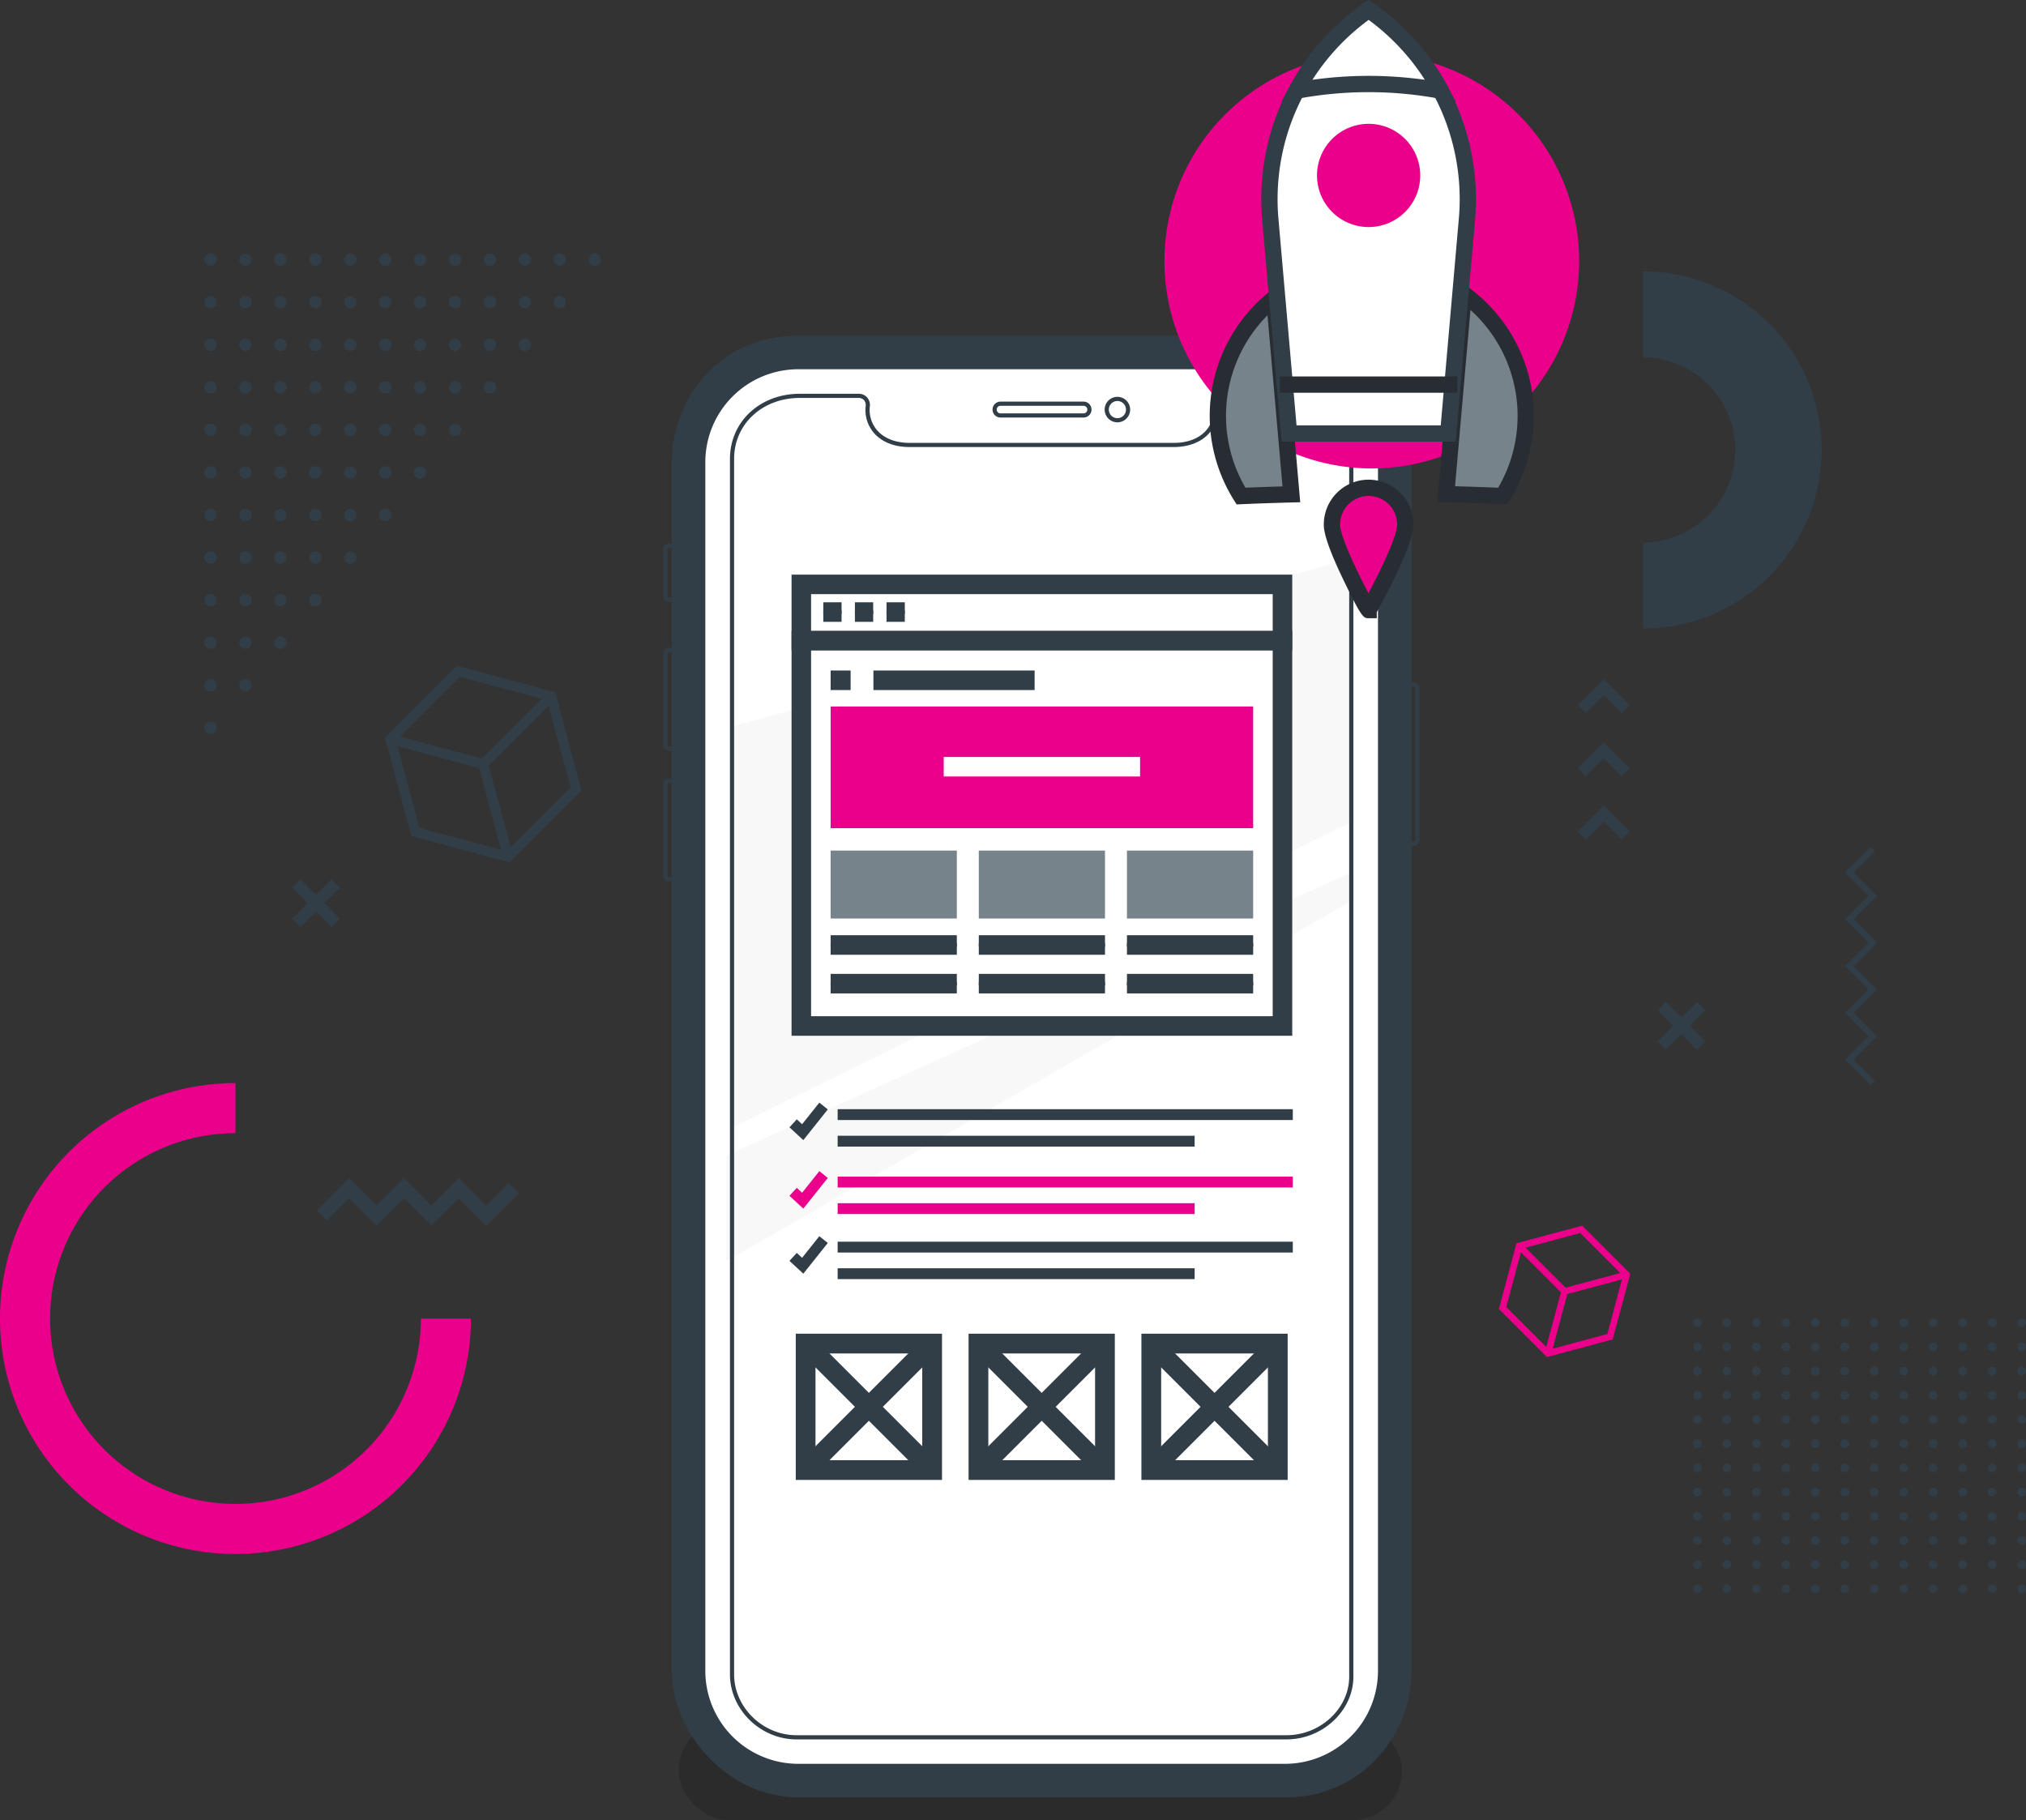
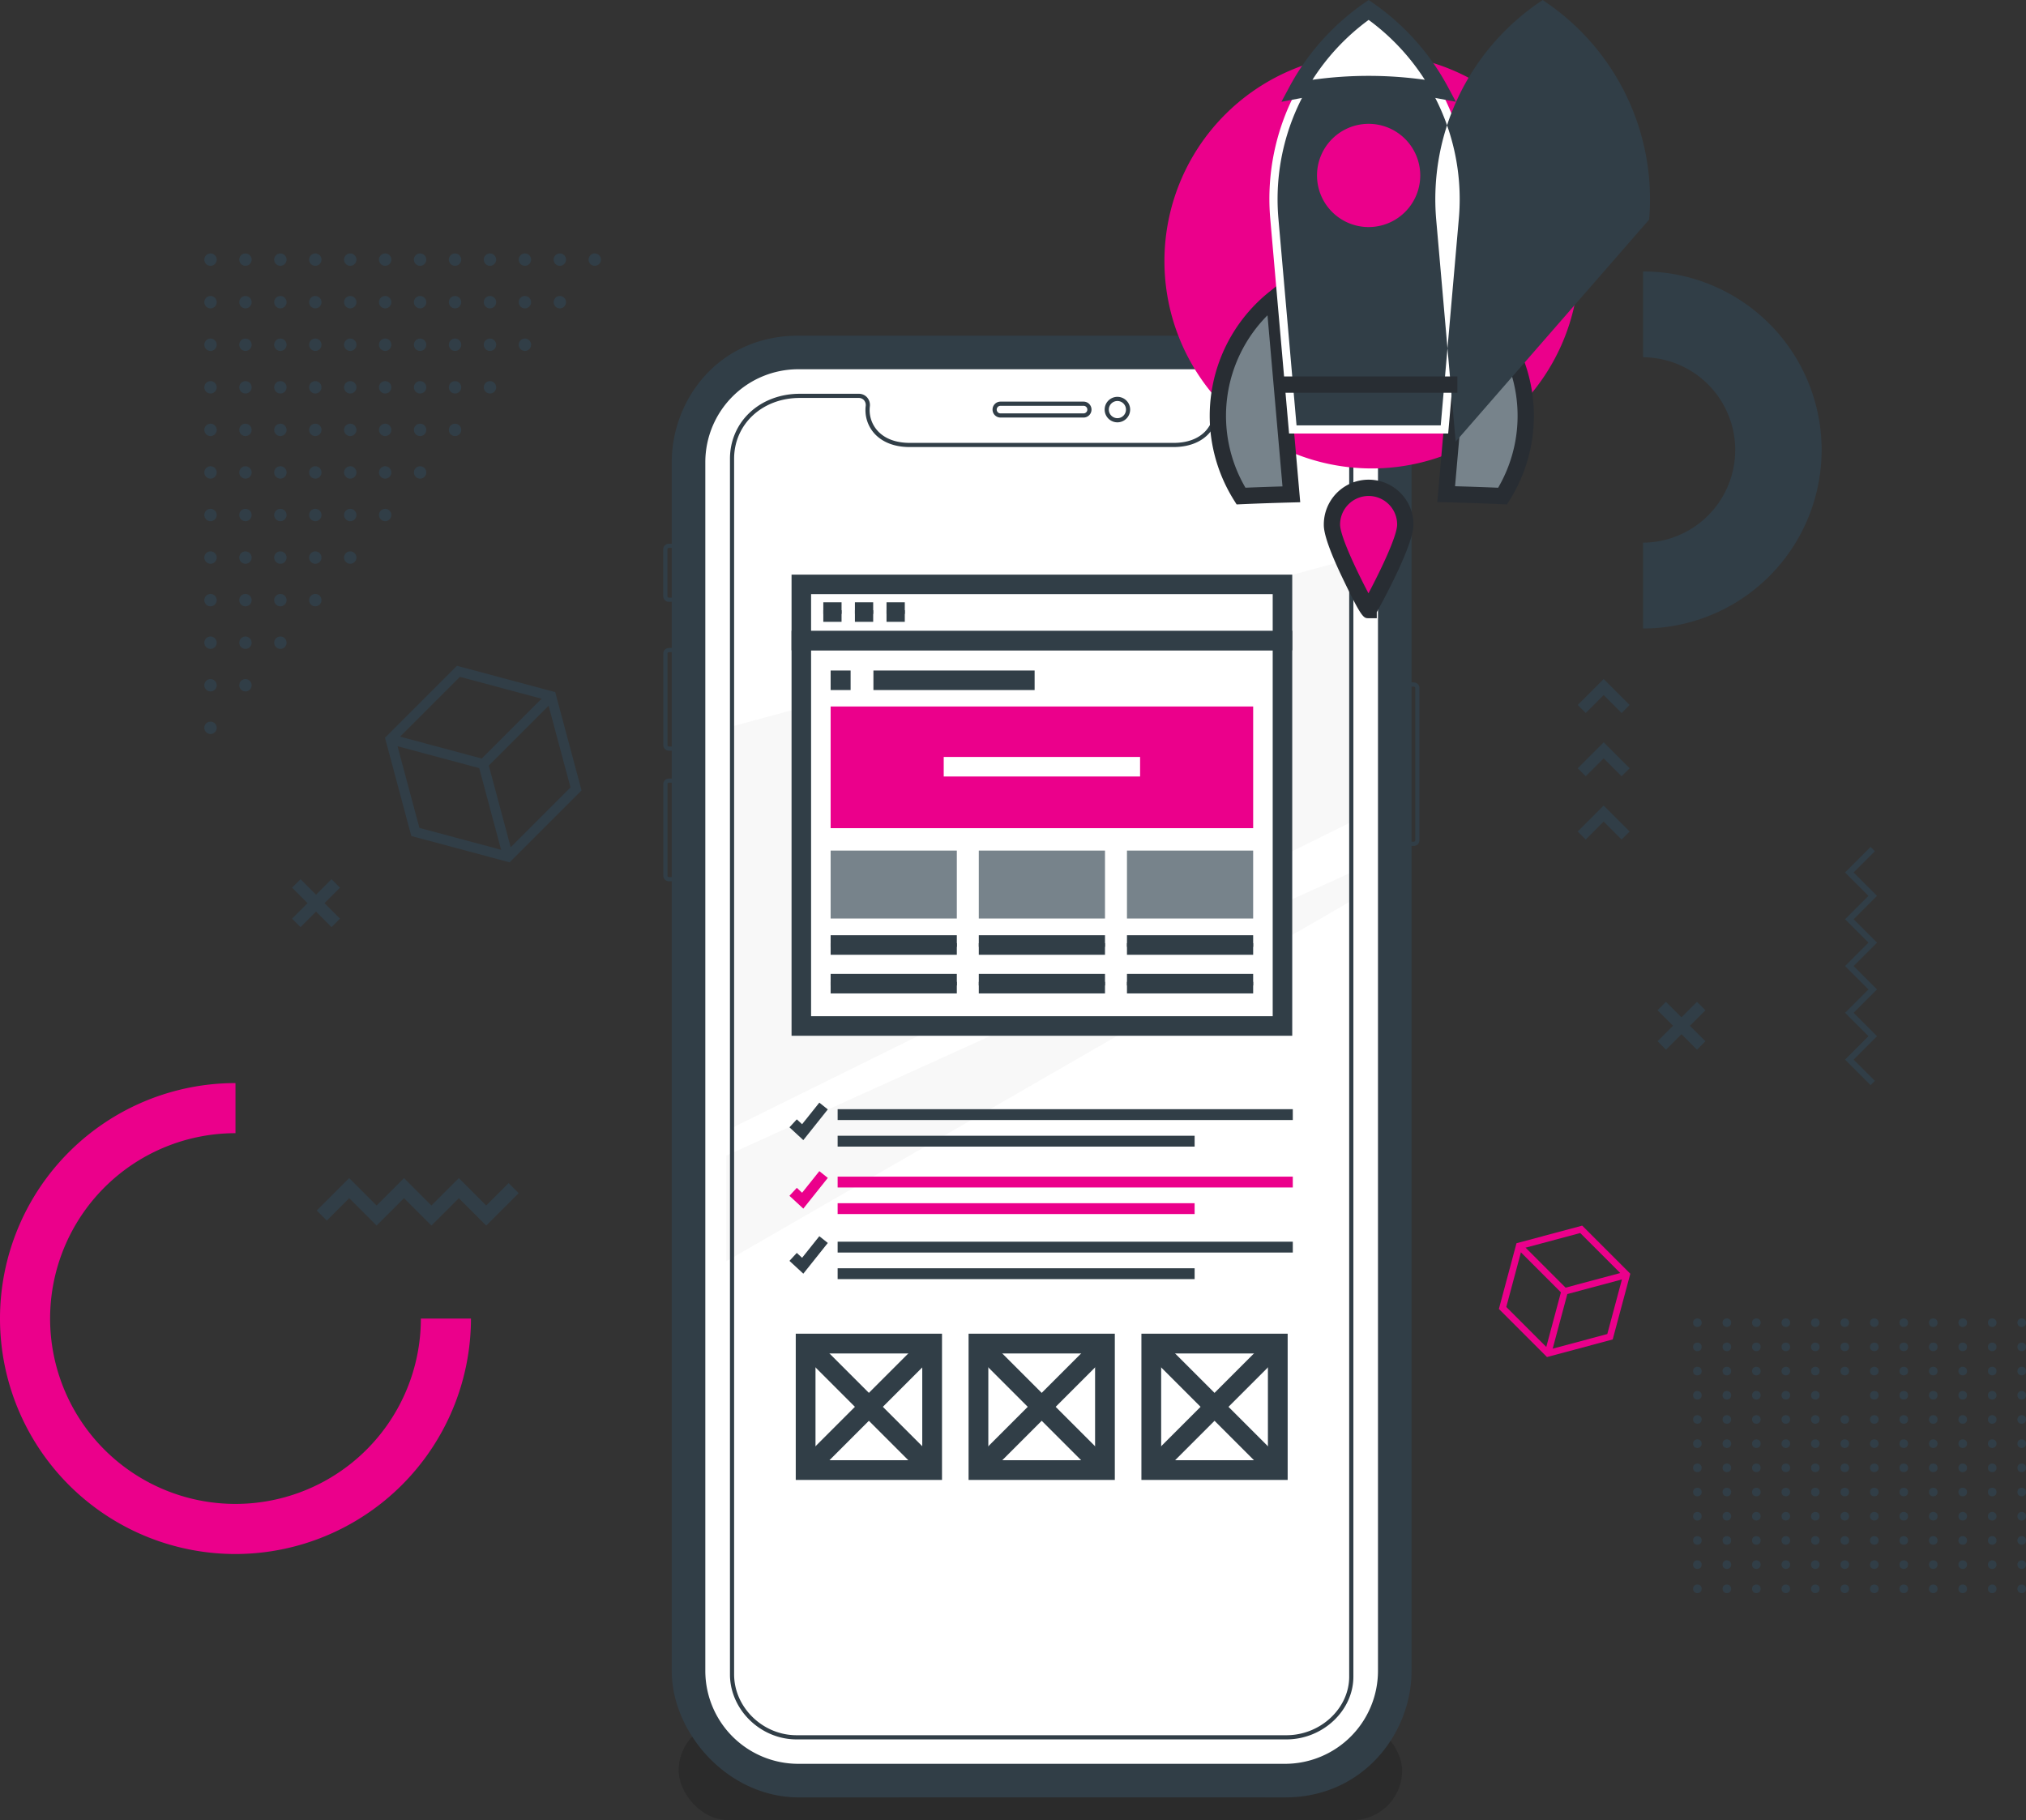
<svg xmlns="http://www.w3.org/2000/svg" width="551.651" height="495.633" viewBox="0 0 551.651 495.633">
  <rect x="0" y="0" width="551.651" height="495.633" fill="#333333" stroke="none" />
  <g id="Group_1764" data-name="Group 1764" transform="translate(-67.216 -115.367)">
    <rect id="Rectangle_1" data-name="Rectangle 1" width="197" height="27" rx="13.5" transform="translate(252 584)" fill="#1f1f1f" opacity="0.389" />
    <g id="Group_1" data-name="Group 1" transform="translate(247.814 208.771)">
      <g id="Group_1757" data-name="Group 1757">
        <g id="Group_78" data-name="Group 78" transform="translate(0 54.664)">
          <path id="Path_3254" data-name="Path 3254" d="M92.041,61.9H93.69v1.136H92.041a.384.384,0,0,0-.379.379V76.2a.383.383,0,0,0,.379.379H93.69v1.136H92.041A1.516,1.516,0,0,1,90.526,76.2V63.418A1.517,1.517,0,0,1,92.041,61.9Z" transform="translate(-90.526 -61.903)" fill="#313e47" />
        </g>
        <g id="Group_79" data-name="Group 79" transform="translate(0.014 83.039)">
          <path id="Path_3255" data-name="Path 3255" d="M92.051,80.637H93.7v1.136H92.051a.384.384,0,0,0-.379.379V107.1a.383.383,0,0,0,.379.379H93.7v1.136H92.051a1.515,1.515,0,0,1-1.515-1.515V82.152A1.516,1.516,0,0,1,92.051,80.637Z" transform="translate(-90.536 -80.637)" fill="#313e47" />
        </g>
        <path id="Path_4462" data-name="Path 4462" d="M251.469,409.232H121.7c-16.412,0-29.762-14.5-29.762-30.909V50.874c0-16.412,13.35-26.9,29.762-26.9H251.469c16.411,0,29.762,15.069,29.762,31.482,0,198.143.1,298.433.132,326.442C280.769,402.039,258.28,409.232,251.469,409.232Z" transform="translate(-83.625 -19.563)" fill="#fff" />
        <path id="Path_4463" data-name="Path 4463" d="M13435.631,366v7.681L13265,472.069V443.3Z" transform="translate(-13247.823 -222.036)" fill="#efefef" opacity="0.452" />
        <path id="Path_4464" data-name="Path 4464" d="M13267.355,250.806V360.169l169.281-83.6V205Z" transform="translate(-13248.829 -146.35)" fill="#efefef" opacity="0.452" />
        <path id="Path_3249" data-name="Path 3249" d="M251.386,401.365H118.007c-9.7,0-17.909-7.893-18.134-17.324h0V52.649c0-10.095,8.168-17.709,19-17.709h16.064a3,3,0,0,1,2.26.972,3.145,3.145,0,0,1,.762,2.467,8.412,8.412,0,0,0,2.1,6.631c2,2.193,5.065,3.338,8.972,3.3h71.43c3.877.05,6.979-1.107,8.976-3.3a8.41,8.41,0,0,0,2.1-6.623,3.145,3.145,0,0,1,.766-2.473,2.994,2.994,0,0,1,2.261-.974h16.786a18.291,18.291,0,0,1,18.269,18.271v331.08C269.612,393.545,261.267,401.365,251.386,401.365ZM101,383.642c0,8.991,7.787,16.586,17,16.586H251.386c9.263,0,17.091-7.3,17.091-15.941V53.211a17.155,17.155,0,0,0-17.133-17.135H234.558a1.881,1.881,0,0,0-1.419.6,2.029,2.029,0,0,0-.479,1.6,9.537,9.537,0,0,1-2.39,7.5c-1.549,1.7-4.568,3.711-9.821,3.67h-71.6c-5.194,0-8.1-1.99-9.634-3.671a9.539,9.539,0,0,1-2.387-7.512,2.026,2.026,0,0,0-.476-1.59,1.877,1.877,0,0,0-1.416-.6H118.869C108.685,36.076,101,43.2,101,52.649Zm-1.136,0h0Z" transform="translate(-81.71 -21.114)" fill="#313e47" />
        <path id="Path_3251" data-name="Path 3251" d="M251.377,415.5c-20.332-.007-132.57,0-132.57,0-18.193-.113-32.437-16.761-32.437-32.436V53.895c0-15.676,11.642-32.386,32.437-32.437h132.57c21.073-.188,32.436,16.761,32.436,32.437V383.064C283.813,398.738,271.709,415.506,251.377,415.5ZM118.807,26.6A27.324,27.324,0,0,0,91.514,53.895V383.064a27.324,27.324,0,0,0,27.293,27.292h132.57a27.324,27.324,0,0,0,27.292-27.292V53.895A27.323,27.323,0,0,0,251.377,26.6Z" transform="translate(-82.063 -21.456)" fill="#313e47" stroke="#313e47" stroke-width="4" />
        <path id="Path_3252" data-name="Path 3252" d="M171.853,40.688H149.245a2.169,2.169,0,1,1,0-4.338h22.608a2.169,2.169,0,1,1,0,4.338Zm-22.608-3.2a1.033,1.033,0,1,0,0,2.066h22.608a1.033,1.033,0,1,0,0-2.066Z" transform="translate(-57.418 -20.389)" fill="#313e47" />
        <path id="Path_3253" data-name="Path 3253" d="M170.7,42.433a3.471,3.471,0,1,1,3.471-3.471A3.475,3.475,0,0,1,170.7,42.433Zm0-5.807a2.336,2.336,0,1,0,2.336,2.336A2.338,2.338,0,0,0,170.7,36.626Z" transform="translate(-47.045 -20.831)" fill="#313e47" />
        <path id="Path_3256" data-name="Path 3256" d="M220.73,131.352h-1.649v-1.136h1.649a.384.384,0,0,0,.379-.379V88.351a.383.383,0,0,0-.379-.379h-1.649V86.836h1.649a1.516,1.516,0,0,1,1.515,1.515v41.486A1.517,1.517,0,0,1,220.73,131.352Z" transform="translate(-16.355 5.592)" fill="#313e47" />
        <g id="Group_81" data-name="Group 81" transform="translate(0.014 118.6)">
          <path id="Path_3257" data-name="Path 3257" d="M92.051,104.116H93.7v1.136H92.051a.383.383,0,0,0-.379.379v24.944a.383.383,0,0,0,.379.379H93.7v1.136H92.051a1.516,1.516,0,0,1-1.515-1.515V105.631A1.516,1.516,0,0,1,92.051,104.116Z" transform="translate(-90.536 -104.116)" fill="#313e47" />
        </g>
      </g>
      <g id="Group_1763" data-name="Group 1763" transform="translate(34.93 63.068)">
        <g id="Group_977" data-name="Group 977" transform="translate(0 15.296)">
          <rect id="Rectangle_676" data-name="Rectangle 676" width="131.01" height="104.957" transform="translate(2.66 2.66)" fill="#fff" />
          <path id="Path_4474" data-name="Path 4474" d="M498.694,343.666H362.364V233.389h136.33Zm-131.01-5.32h125.69V238.709H367.684Z" transform="translate(-362.364 -233.389)" fill="#313e47" />
        </g>
        <rect id="Rectangle_677" data-name="Rectangle 677" width="115.05" height="33.134" transform="translate(10.641 35.911)" fill="#eb008b" />
        <rect id="Rectangle_678" data-name="Rectangle 678" width="34.36" height="18.504" transform="translate(10.641 75.148)" fill="#77838b" />
        <g id="Group_978" data-name="Group 978" transform="translate(10.641 98.201)">
          <line id="Line_61" data-name="Line 61" x2="34.36" transform="translate(0 2.66)" fill="#fff" stroke="#313e47" stroke-width="1" />
          <rect id="Rectangle_679" data-name="Rectangle 679" width="34.36" height="5.32" fill="#313e47" />
        </g>
        <g id="Group_979" data-name="Group 979" transform="translate(10.641 108.725)">
          <line id="Line_62" data-name="Line 62" x1="34.36" transform="translate(0 2.66)" fill="#fff" stroke="#313e47" stroke-width="1" />
          <rect id="Rectangle_680" data-name="Rectangle 680" width="34.36" height="5.32" fill="#313e47" />
        </g>
        <g id="Group_980" data-name="Group 980" transform="translate(50.986 98.201)">
          <line id="Line_63" data-name="Line 63" x2="34.36" transform="translate(0 2.66)" fill="#fff" stroke="#313e47" stroke-width="1" />
          <rect id="Rectangle_681" data-name="Rectangle 681" width="34.36" height="5.32" fill="#313e47" />
        </g>
        <g id="Group_981" data-name="Group 981" transform="translate(41.433 49.654)">
          <rect id="Rectangle_682" data-name="Rectangle 682" width="53.466" height="5.32" fill="#fff" />
        </g>
        <g id="Group_982" data-name="Group 982" transform="translate(50.986 108.725)">
          <line id="Line_64" data-name="Line 64" x1="34.36" transform="translate(0 2.66)" fill="#fff" stroke="#313e47" stroke-width="1" />
          <rect id="Rectangle_683" data-name="Rectangle 683" width="34.36" height="5.32" fill="#313e47" />
        </g>
        <g id="Group_983" data-name="Group 983" transform="translate(91.33 98.201)">
          <line id="Line_65" data-name="Line 65" x2="34.36" transform="translate(0 2.66)" fill="#fff" stroke="#313e47" stroke-width="1" />
          <rect id="Rectangle_684" data-name="Rectangle 684" width="34.36" height="5.32" fill="#313e47" />
        </g>
        <g id="Group_984" data-name="Group 984" transform="translate(91.33 108.725)">
          <line id="Line_66" data-name="Line 66" x1="34.36" transform="translate(0 2.66)" fill="#fff" stroke="#313e47" stroke-width="1" />
          <rect id="Rectangle_685" data-name="Rectangle 685" width="34.36" height="5.32" fill="#313e47" />
        </g>
        <rect id="Rectangle_686" data-name="Rectangle 686" width="34.361" height="18.504" transform="translate(50.985 75.148)" fill="#77838b" />
        <rect id="Rectangle_687" data-name="Rectangle 687" width="34.36" height="18.504" transform="translate(91.33 75.148)" fill="#77838b" />
        <g id="Group_985" data-name="Group 985" transform="translate(0 0)">
          <rect id="Rectangle_688" data-name="Rectangle 688" width="131.01" height="15.296" transform="translate(2.66 2.66)" fill="#fff" />
          <path id="Path_4475" data-name="Path 4475" d="M498.694,242.5H362.364V221.889h136.33Zm-131.01-5.32h125.69v-9.975H367.684Z" transform="translate(-362.364 -221.889)" fill="#313e47" />
        </g>
        <g id="Group_986" data-name="Group 986" transform="translate(8.646 7.537)">
          <line id="Line_67" data-name="Line 67" x2="4.971" transform="translate(0 2.66)" fill="#fff" stroke="#313e47" stroke-width="1" />
          <rect id="Rectangle_689" data-name="Rectangle 689" width="4.971" height="5.32" fill="#313e47" />
        </g>
        <g id="Group_987" data-name="Group 987" transform="translate(17.253 7.537)">
          <line id="Line_68" data-name="Line 68" x2="4.974" transform="translate(0 2.66)" fill="#fff" stroke="#313e47" stroke-width="1" />
          <rect id="Rectangle_690" data-name="Rectangle 690" width="4.974" height="5.32" fill="#313e47" />
        </g>
        <g id="Group_988" data-name="Group 988" transform="translate(25.86 7.537)">
          <line id="Line_69" data-name="Line 69" x2="4.975" transform="translate(0 2.66)" fill="#fff" stroke="#313e47" stroke-width="1" />
          <rect id="Rectangle_691" data-name="Rectangle 691" width="4.975" height="5.32" fill="#313e47" />
        </g>
        <g id="Group_989" data-name="Group 989" transform="translate(22.292 26.114)">
          <rect id="Rectangle_692" data-name="Rectangle 692" width="43.892" height="5.32" fill="#313e47" />
        </g>
        <g id="Group_990" data-name="Group 990" transform="translate(10.641 26.114)">
          <rect id="Rectangle_693" data-name="Rectangle 693" width="5.44" height="5.32" fill="#313e47" />
        </g>
      </g>
      <g id="Group_1762" data-name="Group 1762" transform="translate(34.358 206.858)">
        <g id="Group_969" data-name="Group 969" transform="translate(13.121 20.146)">
          <rect id="Rectangle_672" data-name="Rectangle 672" width="123.932" height="2.954" fill="#eb008b" />
        </g>
        <g id="Group_970" data-name="Group 970" transform="translate(13.121 27.382)">
          <rect id="Rectangle_673" data-name="Rectangle 673" width="97.201" height="2.954" fill="#eb008b" />
        </g>
        <g id="Group_972" data-name="Group 972" transform="translate(0 18.65)">
          <path id="Path_4472" data-name="Path 4472" d="M561.848,283.892l-3.775-3.49,2.005-2.169,1.442,1.334,4.691-5.881,2.309,1.842Z" transform="translate(-558.073 -273.686)" fill="#eb008b" />
        </g>
        <g id="Group_1025" data-name="Group 1025" transform="translate(0.001 0)">
          <g id="Group_967" data-name="Group 967" transform="translate(13.121 1.779)">
            <rect id="Rectangle_670" data-name="Rectangle 670" width="123.932" height="2.954" fill="#313e47" />
          </g>
          <g id="Group_968" data-name="Group 968" transform="translate(13.121 9.013)">
            <rect id="Rectangle_671" data-name="Rectangle 671" width="97.201" height="2.954" fill="#313e47" />
          </g>
          <g id="Group_971" data-name="Group 971">
            <path id="Path_4471" data-name="Path 4471" d="M561.848,258.633l-3.775-3.489,2-2.169,1.442,1.332,4.692-5.88,2.309,1.842Z" transform="translate(-558.073 -248.428)" fill="#313e47" />
          </g>
          <g id="Group_973" data-name="Group 973" transform="translate(13.121 37.863)">
            <rect id="Rectangle_674" data-name="Rectangle 674" width="123.932" height="2.954" fill="#313e47" />
          </g>
          <g id="Group_974" data-name="Group 974" transform="translate(13.121 45.099)">
            <rect id="Rectangle_675" data-name="Rectangle 675" width="97.201" height="2.954" fill="#313e47" />
          </g>
          <g id="Group_975" data-name="Group 975" transform="translate(0 36.367)">
            <path id="Path_4473" data-name="Path 4473" d="M561.848,307.886l-3.775-3.489,2-2.169,1.442,1.333,4.692-5.881,2.309,1.842Z" transform="translate(-558.073 -297.68)" fill="#313e47" />
          </g>
        </g>
      </g>
      <g id="Group_1758" data-name="Group 1758" transform="translate(36.074 269.779)">
        <g id="Group_1011" data-name="Group 1011">
          <g id="Group_1008" data-name="Group 1008">
            <path id="Path_4478" data-name="Path 4478" d="M191.892,420.328H152.07V380.507h39.822Zm-34.445-5.378h29.067V385.885H157.448Z" transform="translate(-152.07 -380.507)" fill="#313e47" />
          </g>
          <g id="Group_1009" data-name="Group 1009" transform="translate(0.788 0.787)">
            <rect id="Rectangle_707" data-name="Rectangle 707" width="48.711" height="5.377" transform="translate(0 34.444) rotate(-45)" fill="#313e47" />
          </g>
          <g id="Group_1010" data-name="Group 1010" transform="translate(0.788 0.788)">
            <rect id="Rectangle_708" data-name="Rectangle 708" width="5.377" height="48.711" transform="translate(0 3.802) rotate(-45.001)" fill="#313e47" />
          </g>
        </g>
        <g id="Group_1015" data-name="Group 1015" transform="translate(47.058)">
          <g id="Group_1012" data-name="Group 1012">
            <path id="Path_4479" data-name="Path 4479" d="M226.895,420.328H187.074V380.507h39.821Zm-34.443-5.378h29.066V385.885H192.452Z" transform="translate(-187.074 -380.507)" fill="#313e47" />
          </g>
          <g id="Group_1013" data-name="Group 1013" transform="translate(0.788 0.788)">
            <rect id="Rectangle_709" data-name="Rectangle 709" width="48.71" height="5.377" transform="translate(0 34.443) rotate(-45)" fill="#313e47" />
          </g>
          <g id="Group_1014" data-name="Group 1014" transform="translate(0.788 0.788)">
            <rect id="Rectangle_710" data-name="Rectangle 710" width="5.377" height="48.71" transform="translate(0 3.802) rotate(-45)" fill="#313e47" />
          </g>
        </g>
        <g id="Group_1019" data-name="Group 1019" transform="translate(94.118)">
          <g id="Group_1016" data-name="Group 1016">
            <path id="Path_4480" data-name="Path 4480" d="M261.9,420.328H222.078V380.507H261.9Zm-34.443-5.378h29.066V385.885H227.456Z" transform="translate(-222.078 -380.507)" fill="#313e47" />
          </g>
          <g id="Group_1017" data-name="Group 1017" transform="translate(0.788 0.787)">
            <rect id="Rectangle_711" data-name="Rectangle 711" width="48.71" height="5.377" transform="translate(0 34.444) rotate(-45.001)" fill="#313e47" />
          </g>
          <g id="Group_1018" data-name="Group 1018" transform="translate(0.788 0.788)">
            <rect id="Rectangle_712" data-name="Rectangle 712" width="5.377" height="48.71" transform="translate(0 3.802) rotate(-45)" fill="#313e47" />
          </g>
        </g>
      </g>
    </g>
    <g id="Group_2" data-name="Group 2" transform="translate(122.848 184.376)">
      <ellipse id="Ellipse_148" data-name="Ellipse 148" cx="1.689" cy="1.689" rx="1.689" ry="1.689" transform="translate(0 127.494)" fill="#313e47" />
      <ellipse id="Ellipse_149" data-name="Ellipse 149" cx="1.689" cy="1.689" rx="1.689" ry="1.689" transform="translate(0 115.904)" fill="#313e47" />
      <ellipse id="Ellipse_150" data-name="Ellipse 150" cx="1.689" cy="1.689" rx="1.689" ry="1.689" transform="translate(0 104.313)" fill="#313e47" />
      <ellipse id="Ellipse_151" data-name="Ellipse 151" cx="1.689" cy="1.689" rx="1.689" ry="1.689" transform="translate(0 92.723)" fill="#313e47" />
      <ellipse id="Ellipse_152" data-name="Ellipse 152" cx="1.689" cy="1.689" rx="1.689" ry="1.689" transform="translate(0 81.133)" fill="#313e47" />
      <ellipse id="Ellipse_153" data-name="Ellipse 153" cx="1.689" cy="1.689" rx="1.689" ry="1.689" transform="translate(0 69.542)" fill="#313e47" />
      <ellipse id="Ellipse_154" data-name="Ellipse 154" cx="1.689" cy="1.689" rx="1.689" ry="1.689" transform="translate(0 57.952)" fill="#313e47" />
      <ellipse id="Ellipse_155" data-name="Ellipse 155" cx="1.689" cy="1.689" rx="1.689" ry="1.689" transform="translate(0 46.361)" fill="#313e47" />
      <ellipse id="Ellipse_156" data-name="Ellipse 156" cx="1.689" cy="1.689" rx="1.689" ry="1.689" transform="translate(0 34.771)" fill="#313e47" />
      <ellipse id="Ellipse_157" data-name="Ellipse 157" cx="1.689" cy="1.689" rx="1.689" ry="1.689" transform="translate(0 23.181)" fill="#313e47" />
      <ellipse id="Ellipse_158" data-name="Ellipse 158" cx="1.689" cy="1.689" rx="1.689" ry="1.689" transform="translate(0 11.59)" fill="#313e47" />
      <ellipse id="Ellipse_159" data-name="Ellipse 159" cx="1.689" cy="1.689" rx="1.689" ry="1.689" transform="translate(0 0)" fill="#313e47" />
      <ellipse id="Ellipse_160" data-name="Ellipse 160" cx="1.689" cy="1.689" rx="1.689" ry="1.689" transform="translate(9.512 115.904)" fill="#313e47" />
      <ellipse id="Ellipse_161" data-name="Ellipse 161" cx="1.689" cy="1.689" rx="1.689" ry="1.689" transform="translate(9.512 104.313)" fill="#313e47" />
      <ellipse id="Ellipse_162" data-name="Ellipse 162" cx="1.689" cy="1.689" rx="1.689" ry="1.689" transform="translate(9.512 92.723)" fill="#313e47" />
      <ellipse id="Ellipse_163" data-name="Ellipse 163" cx="1.689" cy="1.689" rx="1.689" ry="1.689" transform="translate(9.512 81.133)" fill="#313e47" />
      <ellipse id="Ellipse_164" data-name="Ellipse 164" cx="1.689" cy="1.689" rx="1.689" ry="1.689" transform="translate(9.512 69.542)" fill="#313e47" />
      <ellipse id="Ellipse_165" data-name="Ellipse 165" cx="1.689" cy="1.689" rx="1.689" ry="1.689" transform="translate(9.512 57.952)" fill="#313e47" />
      <ellipse id="Ellipse_166" data-name="Ellipse 166" cx="1.689" cy="1.689" rx="1.689" ry="1.689" transform="translate(9.512 46.361)" fill="#313e47" />
      <ellipse id="Ellipse_167" data-name="Ellipse 167" cx="1.689" cy="1.689" rx="1.689" ry="1.689" transform="translate(9.512 34.771)" fill="#313e47" />
      <ellipse id="Ellipse_168" data-name="Ellipse 168" cx="1.689" cy="1.689" rx="1.689" ry="1.689" transform="translate(9.512 23.181)" fill="#313e47" />
      <ellipse id="Ellipse_169" data-name="Ellipse 169" cx="1.689" cy="1.689" rx="1.689" ry="1.689" transform="translate(9.512 11.59)" fill="#313e47" />
      <ellipse id="Ellipse_170" data-name="Ellipse 170" cx="1.689" cy="1.689" rx="1.689" ry="1.689" transform="translate(9.512 0)" fill="#313e47" />
      <ellipse id="Ellipse_171" data-name="Ellipse 171" cx="1.689" cy="1.689" rx="1.689" ry="1.689" transform="translate(19.022 104.313)" fill="#313e47" />
      <ellipse id="Ellipse_172" data-name="Ellipse 172" cx="1.689" cy="1.689" rx="1.689" ry="1.689" transform="translate(19.022 92.723)" fill="#313e47" />
      <ellipse id="Ellipse_173" data-name="Ellipse 173" cx="1.689" cy="1.689" rx="1.689" ry="1.689" transform="translate(19.022 81.133)" fill="#313e47" />
      <ellipse id="Ellipse_174" data-name="Ellipse 174" cx="1.689" cy="1.689" rx="1.689" ry="1.689" transform="translate(19.022 69.542)" fill="#313e47" />
      <ellipse id="Ellipse_175" data-name="Ellipse 175" cx="1.689" cy="1.689" rx="1.689" ry="1.689" transform="translate(19.022 57.952)" fill="#313e47" />
      <ellipse id="Ellipse_176" data-name="Ellipse 176" cx="1.689" cy="1.689" rx="1.689" ry="1.689" transform="translate(19.022 46.361)" fill="#313e47" />
      <ellipse id="Ellipse_177" data-name="Ellipse 177" cx="1.689" cy="1.689" rx="1.689" ry="1.689" transform="translate(19.022 34.771)" fill="#313e47" />
      <ellipse id="Ellipse_178" data-name="Ellipse 178" cx="1.689" cy="1.689" rx="1.689" ry="1.689" transform="translate(19.022 23.181)" fill="#313e47" />
      <ellipse id="Ellipse_179" data-name="Ellipse 179" cx="1.689" cy="1.689" rx="1.689" ry="1.689" transform="translate(19.022 11.59)" fill="#313e47" />
      <ellipse id="Ellipse_180" data-name="Ellipse 180" cx="1.689" cy="1.689" rx="1.689" ry="1.689" transform="translate(19.022 0)" fill="#313e47" />
      <ellipse id="Ellipse_181" data-name="Ellipse 181" cx="1.689" cy="1.689" rx="1.689" ry="1.689" transform="translate(28.534 92.723)" fill="#313e47" />
      <ellipse id="Ellipse_182" data-name="Ellipse 182" cx="1.689" cy="1.689" rx="1.689" ry="1.689" transform="translate(28.534 81.133)" fill="#313e47" />
      <ellipse id="Ellipse_183" data-name="Ellipse 183" cx="1.689" cy="1.689" rx="1.689" ry="1.689" transform="translate(28.534 69.542)" fill="#313e47" />
      <ellipse id="Ellipse_184" data-name="Ellipse 184" cx="1.689" cy="1.689" rx="1.689" ry="1.689" transform="translate(28.534 57.952)" fill="#313e47" />
      <ellipse id="Ellipse_185" data-name="Ellipse 185" cx="1.689" cy="1.689" rx="1.689" ry="1.689" transform="translate(28.534 46.361)" fill="#313e47" />
      <ellipse id="Ellipse_186" data-name="Ellipse 186" cx="1.689" cy="1.689" rx="1.689" ry="1.689" transform="translate(28.534 34.771)" fill="#313e47" />
      <ellipse id="Ellipse_187" data-name="Ellipse 187" cx="1.689" cy="1.689" rx="1.689" ry="1.689" transform="translate(28.534 23.181)" fill="#313e47" />
      <ellipse id="Ellipse_188" data-name="Ellipse 188" cx="1.689" cy="1.689" rx="1.689" ry="1.689" transform="translate(28.534 11.59)" fill="#313e47" />
      <ellipse id="Ellipse_189" data-name="Ellipse 189" cx="1.689" cy="1.689" rx="1.689" ry="1.689" transform="translate(28.534 0)" fill="#313e47" />
      <ellipse id="Ellipse_190" data-name="Ellipse 190" cx="1.689" cy="1.689" rx="1.689" ry="1.689" transform="translate(38.046 81.133)" fill="#313e47" />
      <ellipse id="Ellipse_191" data-name="Ellipse 191" cx="1.689" cy="1.689" rx="1.689" ry="1.689" transform="translate(38.046 69.542)" fill="#313e47" />
      <ellipse id="Ellipse_192" data-name="Ellipse 192" cx="1.689" cy="1.689" rx="1.689" ry="1.689" transform="translate(38.046 57.952)" fill="#313e47" />
      <ellipse id="Ellipse_193" data-name="Ellipse 193" cx="1.689" cy="1.689" rx="1.689" ry="1.689" transform="translate(38.046 46.361)" fill="#313e47" />
      <ellipse id="Ellipse_194" data-name="Ellipse 194" cx="1.689" cy="1.689" rx="1.689" ry="1.689" transform="translate(38.046 34.771)" fill="#313e47" />
      <ellipse id="Ellipse_195" data-name="Ellipse 195" cx="1.689" cy="1.689" rx="1.689" ry="1.689" transform="translate(38.046 23.181)" fill="#313e47" />
      <ellipse id="Ellipse_196" data-name="Ellipse 196" cx="1.689" cy="1.689" rx="1.689" ry="1.689" transform="translate(38.046 11.59)" fill="#313e47" />
      <ellipse id="Ellipse_197" data-name="Ellipse 197" cx="1.689" cy="1.689" rx="1.689" ry="1.689" transform="translate(38.046 0)" fill="#313e47" />
      <ellipse id="Ellipse_198" data-name="Ellipse 198" cx="1.689" cy="1.689" rx="1.689" ry="1.689" transform="translate(47.557 69.542)" fill="#313e47" />
      <ellipse id="Ellipse_199" data-name="Ellipse 199" cx="1.689" cy="1.689" rx="1.689" ry="1.689" transform="translate(47.557 57.952)" fill="#313e47" />
      <ellipse id="Ellipse_200" data-name="Ellipse 200" cx="1.689" cy="1.689" rx="1.689" ry="1.689" transform="translate(47.557 46.361)" fill="#313e47" />
      <ellipse id="Ellipse_201" data-name="Ellipse 201" cx="1.689" cy="1.689" rx="1.689" ry="1.689" transform="translate(47.557 34.771)" fill="#313e47" />
      <ellipse id="Ellipse_202" data-name="Ellipse 202" cx="1.689" cy="1.689" rx="1.689" ry="1.689" transform="translate(47.557 23.181)" fill="#313e47" />
      <ellipse id="Ellipse_203" data-name="Ellipse 203" cx="1.689" cy="1.689" rx="1.689" ry="1.689" transform="translate(47.557 11.59)" fill="#313e47" />
      <ellipse id="Ellipse_204" data-name="Ellipse 204" cx="1.689" cy="1.689" rx="1.689" ry="1.689" transform="translate(47.557 0)" fill="#313e47" />
      <ellipse id="Ellipse_205" data-name="Ellipse 205" cx="1.689" cy="1.689" rx="1.689" ry="1.689" transform="translate(57.068 57.952)" fill="#313e47" />
      <ellipse id="Ellipse_206" data-name="Ellipse 206" cx="1.689" cy="1.689" rx="1.689" ry="1.689" transform="translate(57.068 46.361)" fill="#313e47" />
      <ellipse id="Ellipse_207" data-name="Ellipse 207" cx="1.689" cy="1.689" rx="1.689" ry="1.689" transform="translate(57.068 34.771)" fill="#313e47" />
      <ellipse id="Ellipse_208" data-name="Ellipse 208" cx="1.689" cy="1.689" rx="1.689" ry="1.689" transform="translate(57.068 23.181)" fill="#313e47" />
      <ellipse id="Ellipse_209" data-name="Ellipse 209" cx="1.689" cy="1.689" rx="1.689" ry="1.689" transform="translate(57.068 11.59)" fill="#313e47" />
      <ellipse id="Ellipse_210" data-name="Ellipse 210" cx="1.689" cy="1.689" rx="1.689" ry="1.689" transform="translate(57.068 0)" fill="#313e47" />
      <ellipse id="Ellipse_211" data-name="Ellipse 211" cx="1.689" cy="1.689" rx="1.689" ry="1.689" transform="translate(66.58 46.361)" fill="#313e47" />
      <ellipse id="Ellipse_212" data-name="Ellipse 212" cx="1.689" cy="1.689" rx="1.689" ry="1.689" transform="translate(66.58 34.771)" fill="#313e47" />
      <ellipse id="Ellipse_213" data-name="Ellipse 213" cx="1.689" cy="1.689" rx="1.689" ry="1.689" transform="translate(66.58 23.181)" fill="#313e47" />
      <ellipse id="Ellipse_214" data-name="Ellipse 214" cx="1.689" cy="1.689" rx="1.689" ry="1.689" transform="translate(66.58 11.59)" fill="#313e47" />
      <ellipse id="Ellipse_215" data-name="Ellipse 215" cx="1.689" cy="1.689" rx="1.689" ry="1.689" transform="translate(66.58 0)" fill="#313e47" />
      <ellipse id="Ellipse_216" data-name="Ellipse 216" cx="1.689" cy="1.689" rx="1.689" ry="1.689" transform="translate(76.092 34.771)" fill="#313e47" />
      <ellipse id="Ellipse_217" data-name="Ellipse 217" cx="1.689" cy="1.689" rx="1.689" ry="1.689" transform="translate(76.092 23.181)" fill="#313e47" />
      <ellipse id="Ellipse_218" data-name="Ellipse 218" cx="1.689" cy="1.689" rx="1.689" ry="1.689" transform="translate(76.092 11.59)" fill="#313e47" />
      <ellipse id="Ellipse_219" data-name="Ellipse 219" cx="1.689" cy="1.689" rx="1.689" ry="1.689" transform="translate(76.092 0)" fill="#313e47" />
      <ellipse id="Ellipse_220" data-name="Ellipse 220" cx="1.689" cy="1.689" rx="1.689" ry="1.689" transform="translate(85.602 23.181)" fill="#313e47" />
      <ellipse id="Ellipse_221" data-name="Ellipse 221" cx="1.689" cy="1.689" rx="1.689" ry="1.689" transform="translate(85.602 11.59)" fill="#313e47" />
      <ellipse id="Ellipse_222" data-name="Ellipse 222" cx="1.689" cy="1.689" rx="1.689" ry="1.689" transform="translate(85.602 0)" fill="#313e47" />
      <ellipse id="Ellipse_223" data-name="Ellipse 223" cx="1.689" cy="1.689" rx="1.689" ry="1.689" transform="translate(95.114 11.59)" fill="#313e47" />
      <ellipse id="Ellipse_224" data-name="Ellipse 224" cx="1.689" cy="1.689" rx="1.689" ry="1.689" transform="translate(95.114 0)" fill="#313e47" />
      <ellipse id="Ellipse_225" data-name="Ellipse 225" cx="1.689" cy="1.689" rx="1.689" ry="1.689" transform="translate(104.626 0)" fill="#313e47" />
    </g>
    <g id="Group_3" data-name="Group 3" transform="translate(514.603 189.285)">
      <path id="Path_47" data-name="Path 47" d="M1034.4,206.748V183.38a25.243,25.243,0,0,0,0-50.485V109.527a48.61,48.61,0,0,1,0,97.221Z" transform="translate(-1034.396 -109.527)" fill="#313e47" />
    </g>
    <g id="Group_4" data-name="Group 4" transform="translate(172.04 296.667)">
      <path id="Path_41" data-name="Path 41" d="M531.555,621.685l-26.761-7.171-7.171-26.761,19.591-19.591,26.761,7.171,7.171,26.761ZM507,612.309l23.75,6.364,17.386-17.386-6.364-23.75-23.75-6.364L500.635,588.56Z" transform="translate(-497.623 -568.162)" fill="#313e47" />
      <path id="Path_42" data-name="Path 42" d="M532.974,671.051l-6.565-24.5-24.5-6.565.7-2.608,26.008,6.969,6.969,26.009Z" transform="translate(-500.749 -618.684)" fill="#313e47" />
      <rect id="Rectangle_10" data-name="Rectangle 10" width="26.146" height="2.7" transform="matrix(0.707, -0.707, 0.707, 0.707, 25.807, 25.807)" fill="#313e47" />
    </g>
    <g id="Group_5" data-name="Group 5" transform="translate(153.465 436.17)">
      <path id="Path_50" data-name="Path 50" d="M1030.676,740.28l-7.463-7.463-7.463,7.463-7.463-7.463-7.463,7.463-7.463-7.463-6.1,6.1-2.734-2.734,8.83-8.831,7.463,7.463,7.463-7.463,7.463,7.463,7.463-7.463,7.463,7.463,6.1-6.1,2.734,2.734Z" transform="translate(-984.529 -727.348)" fill="#313e47" />
    </g>
    <g id="Group_6" data-name="Group 6" transform="translate(146.744 354.784)">
      <rect id="Rectangle_7" data-name="Rectangle 7" width="15.189" height="3.255" transform="translate(0 10.741) rotate(-45)" fill="#313e47" />
      <rect id="Rectangle_8" data-name="Rectangle 8" width="3.255" height="15.189" transform="translate(0 2.302) rotate(-45)" fill="#313e47" />
    </g>
    <g id="Group_7" data-name="Group 7" transform="translate(67.216 410.3)">
      <path id="Path_46" data-name="Path 46" d="M358.083,1050.753a64.12,64.12,0,1,1,0-128.24v13.643a50.477,50.477,0,1,0,50.477,50.477H422.2A64.193,64.193,0,0,1,358.083,1050.753Z" transform="translate(-293.963 -922.513)" fill="#eb008b" />
    </g>
    <g id="Group_8" data-name="Group 8" transform="translate(496.802 300.272)">
      <path id="Path_31" data-name="Path 31" d="M1664.276,437.575,1659.4,432.7l-4.88,4.879-2.188-2.189,7.068-7.068,7.068,7.068Z" transform="translate(-1652.329 -411.093)" fill="#313e47" />
      <path id="Path_32" data-name="Path 32" d="M1664.276,548.881,1659.4,544l-4.88,4.879-2.188-2.188,7.068-7.068,7.068,7.068Z" transform="translate(-1652.329 -505.174)" fill="#313e47" />
      <path id="Path_33" data-name="Path 33" d="M1664.276,326.268l-4.879-4.879-4.88,4.879-2.188-2.189,7.068-7.068,7.068,7.068Z" transform="translate(-1652.329 -317.012)" fill="#313e47" />
    </g>
    <g id="Group_9" data-name="Group 9" transform="translate(475.344 449.12)">
      <path id="Path_38" data-name="Path 38" d="M2373.64,201.8l-13.1-13.1,4.794-17.893,17.892-4.794,13.1,13.1-4.794,17.893Zm-11.084-13.638,11.624,11.624,15.879-4.255,4.255-15.879-11.624-11.624-15.879,4.255Z" transform="translate(-2360.542 -166.016)" fill="#eb008b" />
      <path id="Path_39" data-name="Path 39" d="M2431.5,257.744l-1.744-.467,4.66-17.389,17.389-4.659.467,1.744-16.382,4.39Z" transform="translate(-2417.258 -222.732)" fill="#eb008b" />
      <rect id="Rectangle_9" data-name="Rectangle 9" width="1.805" height="17.481" transform="translate(4.893 6.17) rotate(-45)" fill="#eb008b" />
    </g>
    <g id="Group_10" data-name="Group 10" transform="translate(569.599 345.989)">
      <path id="Path_40" data-name="Path 40" d="M2072.54,199.494l-6.955-6.954,6.371-6.371-6.371-6.371,6.371-6.371-6.371-6.371,6.371-6.371-6.371-6.371,6.371-6.371-6.371-6.371,6.955-6.954,1.167,1.167-5.787,5.787,6.371,6.371-6.371,6.371,6.371,6.371-6.371,6.371,6.371,6.371-6.371,6.371,6.371,6.371-6.371,6.371,5.787,5.787Z" transform="translate(-2065.585 -134.618)" fill="#313e47" />
    </g>
    <g id="Group_11" data-name="Group 11" transform="translate(518.539 388.163)">
      <rect id="Rectangle_7-2" data-name="Rectangle 7" width="15.189" height="3.255" transform="translate(0 10.741) rotate(-45)" fill="#313e47" />
      <rect id="Rectangle_8-2" data-name="Rectangle 8" width="3.255" height="15.189" transform="translate(0 2.302) rotate(-45)" fill="#313e47" />
    </g>
    <g id="Group_12" data-name="Group 12" transform="translate(384.274 115.367)">
      <g id="Group_1036" data-name="Group 1036" transform="translate(0 0)">
        <path id="Path_4481" data-name="Path 4481" d="M873.621,200.83a56.463,56.463,0,1,1-79.852,0A56.462,56.462,0,0,1,873.621,200.83Z" transform="translate(-777.231 -169.655)" fill="#eb008b" />
        <g id="Group_1035" data-name="Group 1035" transform="translate(12.33)">
          <g id="Group_1030" data-name="Group 1030" transform="translate(0 75.949)">
            <g id="Group_1028" data-name="Group 1028" transform="translate(0 0.964)">
              <path id="Path_4482" data-name="Path 4482" d="M805.688,244.353a41.029,41.029,0,0,0-9.037,53.839c4.506-.2,9.089-.352,13.711-.475Z" transform="translate(-788.131 -240.02)" fill="#77838b" />
              <path id="Path_4483" data-name="Path 4483" d="M795.678,300.892l-.686-1.09a43.248,43.248,0,0,1,9.523-56.751l3.238-2.605,5.241,59.851-2.357.063c-5.074.135-9.546.291-13.671.474Zm8.405-51.5a38.813,38.813,0,0,0-6,46.95c3.122-.132,6.448-.248,10.081-.355Z" transform="translate(-788.349 -240.446)" fill="#282d33" />
            </g>
            <g id="Group_1029" data-name="Group 1029" transform="translate(61.971)">
              <path id="Path_4484" data-name="Path 4484" d="M851.177,243.28l-4.771,54.508c5.186.129,10.316.3,15.361.521a41.026,41.026,0,0,0-10.59-55.029Z" transform="translate(-843.991 -239.173)" fill="#77838b" />
              <path id="Path_4485" data-name="Path 4485" d="M863.193,300.987l-1.288-.058c-4.8-.213-9.815-.383-15.318-.52l-2.36-.059,5.319-60.773,3.175,2.315a43.246,43.246,0,0,1,11.159,58Zm-14.134-4.952c4.132.114,8,.247,11.731.406a38.8,38.8,0,0,0-7.53-48.4Z" transform="translate(-844.228 -239.577)" fill="#282d33" />
            </g>
          </g>
          <g id="Group_1031" data-name="Group 1031" transform="translate(14.034)">
            <path id="Path_4486" data-name="Path 4486" d="M808.36,288.876h43.326l5.119-58.449a62.472,62.472,0,0,0-26.782-56.9,62.467,62.467,0,0,0-26.783,56.9Z" transform="translate(-800.786 -170.829)" fill="#fff" />
-             <path id="Path_4487" data-name="Path 4487" d="M853.936,291.359H806.546l-5.3-60.472a64.9,64.9,0,0,1,27.73-58.921l1.262-.872,1.261.872a64.9,64.9,0,0,1,27.73,58.921Zm-43.327-4.436h39.263l4.942-56.425a60.459,60.459,0,0,0-24.572-53.988A60.456,60.456,0,0,0,805.667,230.5Z" transform="translate(-801.003 -171.094)" fill="#313e47" />
+             <path id="Path_4487" data-name="Path 4487" d="M853.936,291.359l-5.3-60.472a64.9,64.9,0,0,1,27.73-58.921l1.262-.872,1.261.872a64.9,64.9,0,0,1,27.73,58.921Zm-43.327-4.436h39.263l4.942-56.425a60.459,60.459,0,0,0-24.572-53.988A60.456,60.456,0,0,0,805.667,230.5Z" transform="translate(-801.003 -171.094)" fill="#313e47" />
          </g>
          <g id="Group_1032" data-name="Group 1032" transform="translate(31.067 130.622)">
            <path id="Path_4488" data-name="Path 4488" d="M838.333,300.863c0,5.514-9.984,23.3-9.984,23.3,0,.372-9.987-17.783-9.987-23.3a9.986,9.986,0,1,1,19.971,0Z" transform="translate(-816.144 -288.658)" fill="#eb008b" />
            <path id="Path_4489" data-name="Path 4489" d="M828.563,326.6c-1.381,0-1.846,0-7.065-10.862-5.137-10.692-5.137-13.679-5.137-14.66a12.2,12.2,0,1,1,24.407,0c0,5.556-8.115,20.5-9.985,23.873V326.6Zm0-33.289a7.776,7.776,0,0,0-7.768,7.768c0,3.3,4.915,13.409,7.728,18.737,3.576-6.742,7.807-15.707,7.807-18.736a7.768,7.768,0,0,0-7.768-7.769Z" transform="translate(-816.362 -288.876)" fill="#282d33" />
          </g>
          <g id="Group_1033" data-name="Group 1033" transform="translate(19.52 0.001)">
            <path id="Path_4490" data-name="Path 4490" d="M829.294,193.7a106.059,106.059,0,0,1,19.6,1.811,62.851,62.851,0,0,0-19.6-21.985,62.82,62.82,0,0,0-19.605,21.986A105.994,105.994,0,0,1,829.294,193.7Z" transform="translate(-805.542 -170.83)" fill="#fff" />
            <path id="Path_4491" data-name="Path 4491" d="M805.95,198.814l2.192-4.087a65.27,65.27,0,0,1,20.3-22.761l1.261-.871,1.261.871a65.283,65.283,0,0,1,20.3,22.76l2.193,4.086-4.557-.857a105.268,105.268,0,0,0-38.387,0Zm23.752-22.3a60.788,60.788,0,0,0-15.3,16.309,110.02,110.02,0,0,1,30.6,0A60.865,60.865,0,0,0,829.7,176.51Z" transform="translate(-805.95 -171.095)" fill="#313e47" />
          </g>
          <path id="Path_4492" data-name="Path 4492" d="M842.8,215.556A14.054,14.054,0,1,1,828.747,201.5,14.053,14.053,0,0,1,842.8,215.556Z" transform="translate(-785.477 -167.779)" fill="#eb008b" />
          <g id="Group_1034" data-name="Group 1034" transform="translate(19.108 102.513)">
            <rect id="Rectangle_713" data-name="Rectangle 713" width="48.325" height="4.436" fill="#282d33" />
          </g>
        </g>
      </g>
    </g>
    <g id="Group_13" data-name="Group 13" transform="translate(528.219 474.378)">
      <ellipse id="Ellipse_4" data-name="Ellipse 4" cx="1.17" cy="1.17" rx="1.17" ry="1.17" transform="translate(0 0)" fill="#313e47" />
      <ellipse id="Ellipse_5" data-name="Ellipse 5" cx="1.17" cy="1.17" rx="1.17" ry="1.17" transform="translate(8.028 0)" fill="#313e47" />
      <ellipse id="Ellipse_6" data-name="Ellipse 6" cx="1.17" cy="1.17" rx="1.17" ry="1.17" transform="translate(16.056 0)" fill="#313e47" />
      <ellipse id="Ellipse_7" data-name="Ellipse 7" cx="1.17" cy="1.17" rx="1.17" ry="1.17" transform="translate(24.084 0)" fill="#313e47" />
      <ellipse id="Ellipse_8" data-name="Ellipse 8" cx="1.17" cy="1.17" rx="1.17" ry="1.17" transform="translate(32.112 0)" fill="#313e47" />
      <ellipse id="Ellipse_9" data-name="Ellipse 9" cx="1.17" cy="1.17" rx="1.17" ry="1.17" transform="translate(40.14 0)" fill="#313e47" />
      <ellipse id="Ellipse_10" data-name="Ellipse 10" cx="1.17" cy="1.17" rx="1.17" ry="1.17" transform="translate(48.168 0)" fill="#313e47" />
      <ellipse id="Ellipse_11" data-name="Ellipse 11" cx="1.17" cy="1.17" rx="1.17" ry="1.17" transform="translate(56.196 0)" fill="#313e47" />
      <ellipse id="Ellipse_12" data-name="Ellipse 12" cx="1.17" cy="1.17" rx="1.17" ry="1.17" transform="translate(64.224 0)" fill="#313e47" />
      <ellipse id="Ellipse_13" data-name="Ellipse 13" cx="1.17" cy="1.17" rx="1.17" ry="1.17" transform="translate(72.252 0)" fill="#313e47" />
      <ellipse id="Ellipse_14" data-name="Ellipse 14" cx="1.17" cy="1.17" rx="1.17" ry="1.17" transform="translate(80.28 0)" fill="#313e47" />
      <ellipse id="Ellipse_15" data-name="Ellipse 15" cx="1.17" cy="1.17" rx="1.17" ry="1.17" transform="translate(88.308 0)" fill="#313e47" />
      <ellipse id="Ellipse_16" data-name="Ellipse 16" cx="1.17" cy="1.17" rx="1.17" ry="1.17" transform="translate(0 6.588)" fill="#313e47" />
      <ellipse id="Ellipse_17" data-name="Ellipse 17" cx="1.17" cy="1.17" rx="1.17" ry="1.17" transform="translate(8.028 6.588)" fill="#313e47" />
      <ellipse id="Ellipse_18" data-name="Ellipse 18" cx="1.17" cy="1.17" rx="1.17" ry="1.17" transform="translate(16.056 6.588)" fill="#313e47" />
      <ellipse id="Ellipse_19" data-name="Ellipse 19" cx="1.17" cy="1.17" rx="1.17" ry="1.17" transform="translate(24.084 6.588)" fill="#313e47" />
      <ellipse id="Ellipse_20" data-name="Ellipse 20" cx="1.17" cy="1.17" rx="1.17" ry="1.17" transform="translate(32.112 6.588)" fill="#313e47" />
      <ellipse id="Ellipse_21" data-name="Ellipse 21" cx="1.17" cy="1.17" rx="1.17" ry="1.17" transform="translate(40.14 6.588)" fill="#313e47" />
      <ellipse id="Ellipse_22" data-name="Ellipse 22" cx="1.17" cy="1.17" rx="1.17" ry="1.17" transform="translate(48.168 6.588)" fill="#313e47" />
      <ellipse id="Ellipse_23" data-name="Ellipse 23" cx="1.17" cy="1.17" rx="1.17" ry="1.17" transform="translate(56.196 6.588)" fill="#313e47" />
      <ellipse id="Ellipse_24" data-name="Ellipse 24" cx="1.17" cy="1.17" rx="1.17" ry="1.17" transform="translate(64.224 6.588)" fill="#313e47" />
      <ellipse id="Ellipse_25" data-name="Ellipse 25" cx="1.17" cy="1.17" rx="1.17" ry="1.17" transform="translate(72.252 6.588)" fill="#313e47" />
      <ellipse id="Ellipse_26" data-name="Ellipse 26" cx="1.17" cy="1.17" rx="1.17" ry="1.17" transform="translate(80.28 6.588)" fill="#313e47" />
      <ellipse id="Ellipse_27" data-name="Ellipse 27" cx="1.17" cy="1.17" rx="1.17" ry="1.17" transform="translate(88.308 6.588)" fill="#313e47" />
      <ellipse id="Ellipse_28" data-name="Ellipse 28" cx="1.17" cy="1.17" rx="1.17" ry="1.17" transform="translate(0 13.176)" fill="#313e47" />
      <ellipse id="Ellipse_29" data-name="Ellipse 29" cx="1.17" cy="1.17" rx="1.17" ry="1.17" transform="translate(8.028 13.176)" fill="#313e47" />
      <ellipse id="Ellipse_30" data-name="Ellipse 30" cx="1.17" cy="1.17" rx="1.17" ry="1.17" transform="translate(16.056 13.176)" fill="#313e47" />
      <ellipse id="Ellipse_31" data-name="Ellipse 31" cx="1.17" cy="1.17" rx="1.17" ry="1.17" transform="translate(24.084 13.176)" fill="#313e47" />
      <ellipse id="Ellipse_32" data-name="Ellipse 32" cx="1.17" cy="1.17" rx="1.17" ry="1.17" transform="translate(32.112 13.176)" fill="#313e47" />
      <ellipse id="Ellipse_33" data-name="Ellipse 33" cx="1.17" cy="1.17" rx="1.17" ry="1.17" transform="translate(40.14 13.176)" fill="#313e47" />
      <ellipse id="Ellipse_34" data-name="Ellipse 34" cx="1.17" cy="1.17" rx="1.17" ry="1.17" transform="translate(48.168 13.176)" fill="#313e47" />
      <ellipse id="Ellipse_35" data-name="Ellipse 35" cx="1.17" cy="1.17" rx="1.17" ry="1.17" transform="translate(56.196 13.176)" fill="#313e47" />
      <ellipse id="Ellipse_36" data-name="Ellipse 36" cx="1.17" cy="1.17" rx="1.17" ry="1.17" transform="translate(64.224 13.176)" fill="#313e47" />
      <ellipse id="Ellipse_37" data-name="Ellipse 37" cx="1.17" cy="1.17" rx="1.17" ry="1.17" transform="translate(72.252 13.176)" fill="#313e47" />
      <ellipse id="Ellipse_38" data-name="Ellipse 38" cx="1.17" cy="1.17" rx="1.17" ry="1.17" transform="translate(80.28 13.176)" fill="#313e47" />
      <ellipse id="Ellipse_39" data-name="Ellipse 39" cx="1.17" cy="1.17" rx="1.17" ry="1.17" transform="translate(88.308 13.176)" fill="#313e47" />
      <ellipse id="Ellipse_40" data-name="Ellipse 40" cx="1.17" cy="1.17" rx="1.17" ry="1.17" transform="translate(0 19.764)" fill="#313e47" />
      <ellipse id="Ellipse_41" data-name="Ellipse 41" cx="1.17" cy="1.17" rx="1.17" ry="1.17" transform="translate(8.028 19.764)" fill="#313e47" />
      <ellipse id="Ellipse_42" data-name="Ellipse 42" cx="1.17" cy="1.17" rx="1.17" ry="1.17" transform="translate(16.056 19.764)" fill="#313e47" />
      <ellipse id="Ellipse_43" data-name="Ellipse 43" cx="1.17" cy="1.17" rx="1.17" ry="1.17" transform="translate(24.084 19.764)" fill="#313e47" />
      <ellipse id="Ellipse_44" data-name="Ellipse 44" cx="1.17" cy="1.17" rx="1.17" ry="1.17" transform="translate(32.112 19.764)" fill="#313e47" />
-       <ellipse id="Ellipse_45" data-name="Ellipse 45" cx="1.17" cy="1.17" rx="1.17" ry="1.17" transform="translate(40.14 19.764)" fill="#313e47" />
      <ellipse id="Ellipse_46" data-name="Ellipse 46" cx="1.17" cy="1.17" rx="1.17" ry="1.17" transform="translate(48.168 19.764)" fill="#313e47" />
      <ellipse id="Ellipse_47" data-name="Ellipse 47" cx="1.17" cy="1.17" rx="1.17" ry="1.17" transform="translate(56.196 19.764)" fill="#313e47" />
      <ellipse id="Ellipse_48" data-name="Ellipse 48" cx="1.17" cy="1.17" rx="1.17" ry="1.17" transform="translate(64.224 19.764)" fill="#313e47" />
      <ellipse id="Ellipse_49" data-name="Ellipse 49" cx="1.17" cy="1.17" rx="1.17" ry="1.17" transform="translate(72.252 19.764)" fill="#313e47" />
      <ellipse id="Ellipse_50" data-name="Ellipse 50" cx="1.17" cy="1.17" rx="1.17" ry="1.17" transform="translate(80.28 19.764)" fill="#313e47" />
      <ellipse id="Ellipse_51" data-name="Ellipse 51" cx="1.17" cy="1.17" rx="1.17" ry="1.17" transform="translate(88.308 19.764)" fill="#313e47" />
      <ellipse id="Ellipse_52" data-name="Ellipse 52" cx="1.17" cy="1.17" rx="1.17" ry="1.17" transform="translate(0 26.352)" fill="#313e47" />
      <ellipse id="Ellipse_53" data-name="Ellipse 53" cx="1.17" cy="1.17" rx="1.17" ry="1.17" transform="translate(8.028 26.352)" fill="#313e47" />
      <ellipse id="Ellipse_54" data-name="Ellipse 54" cx="1.17" cy="1.17" rx="1.17" ry="1.17" transform="translate(16.056 26.352)" fill="#313e47" />
      <ellipse id="Ellipse_55" data-name="Ellipse 55" cx="1.17" cy="1.17" rx="1.17" ry="1.17" transform="translate(24.084 26.352)" fill="#313e47" />
      <ellipse id="Ellipse_56" data-name="Ellipse 56" cx="1.17" cy="1.17" rx="1.17" ry="1.17" transform="translate(32.112 26.352)" fill="#313e47" />
      <ellipse id="Ellipse_57" data-name="Ellipse 57" cx="1.17" cy="1.17" rx="1.17" ry="1.17" transform="translate(40.14 26.352)" fill="#313e47" />
      <ellipse id="Ellipse_58" data-name="Ellipse 58" cx="1.17" cy="1.17" rx="1.17" ry="1.17" transform="translate(48.168 26.352)" fill="#313e47" />
      <ellipse id="Ellipse_59" data-name="Ellipse 59" cx="1.17" cy="1.17" rx="1.17" ry="1.17" transform="translate(56.196 26.352)" fill="#313e47" />
      <ellipse id="Ellipse_60" data-name="Ellipse 60" cx="1.17" cy="1.17" rx="1.17" ry="1.17" transform="translate(64.224 26.352)" fill="#313e47" />
      <ellipse id="Ellipse_61" data-name="Ellipse 61" cx="1.17" cy="1.17" rx="1.17" ry="1.17" transform="translate(72.252 26.352)" fill="#313e47" />
      <ellipse id="Ellipse_62" data-name="Ellipse 62" cx="1.17" cy="1.17" rx="1.17" ry="1.17" transform="translate(80.28 26.352)" fill="#313e47" />
      <ellipse id="Ellipse_63" data-name="Ellipse 63" cx="1.17" cy="1.17" rx="1.17" ry="1.17" transform="translate(88.308 26.352)" fill="#313e47" />
      <ellipse id="Ellipse_64" data-name="Ellipse 64" cx="1.17" cy="1.17" rx="1.17" ry="1.17" transform="translate(0 32.94)" fill="#313e47" />
      <ellipse id="Ellipse_65" data-name="Ellipse 65" cx="1.17" cy="1.17" rx="1.17" ry="1.17" transform="translate(8.028 32.94)" fill="#313e47" />
      <ellipse id="Ellipse_66" data-name="Ellipse 66" cx="1.17" cy="1.17" rx="1.17" ry="1.17" transform="translate(16.056 32.94)" fill="#313e47" />
      <ellipse id="Ellipse_67" data-name="Ellipse 67" cx="1.17" cy="1.17" rx="1.17" ry="1.17" transform="translate(24.084 32.94)" fill="#313e47" />
      <ellipse id="Ellipse_68" data-name="Ellipse 68" cx="1.17" cy="1.17" rx="1.17" ry="1.17" transform="translate(32.112 32.94)" fill="#313e47" />
      <ellipse id="Ellipse_69" data-name="Ellipse 69" cx="1.17" cy="1.17" rx="1.17" ry="1.17" transform="translate(40.14 32.94)" fill="#313e47" />
      <ellipse id="Ellipse_70" data-name="Ellipse 70" cx="1.17" cy="1.17" rx="1.17" ry="1.17" transform="translate(48.168 32.94)" fill="#313e47" />
      <ellipse id="Ellipse_71" data-name="Ellipse 71" cx="1.17" cy="1.17" rx="1.17" ry="1.17" transform="translate(56.196 32.94)" fill="#313e47" />
      <ellipse id="Ellipse_72" data-name="Ellipse 72" cx="1.17" cy="1.17" rx="1.17" ry="1.17" transform="translate(64.224 32.94)" fill="#313e47" />
      <ellipse id="Ellipse_73" data-name="Ellipse 73" cx="1.17" cy="1.17" rx="1.17" ry="1.17" transform="translate(72.252 32.94)" fill="#313e47" />
      <ellipse id="Ellipse_74" data-name="Ellipse 74" cx="1.17" cy="1.17" rx="1.17" ry="1.17" transform="translate(80.28 32.94)" fill="#313e47" />
      <ellipse id="Ellipse_75" data-name="Ellipse 75" cx="1.17" cy="1.17" rx="1.17" ry="1.17" transform="translate(88.308 32.94)" fill="#313e47" />
      <ellipse id="Ellipse_76" data-name="Ellipse 76" cx="1.17" cy="1.17" rx="1.17" ry="1.17" transform="translate(0 39.528)" fill="#313e47" />
      <ellipse id="Ellipse_77" data-name="Ellipse 77" cx="1.17" cy="1.17" rx="1.17" ry="1.17" transform="translate(8.028 39.528)" fill="#313e47" />
      <ellipse id="Ellipse_78" data-name="Ellipse 78" cx="1.17" cy="1.17" rx="1.17" ry="1.17" transform="translate(16.056 39.528)" fill="#313e47" />
      <ellipse id="Ellipse_79" data-name="Ellipse 79" cx="1.17" cy="1.17" rx="1.17" ry="1.17" transform="translate(24.084 39.528)" fill="#313e47" />
      <ellipse id="Ellipse_80" data-name="Ellipse 80" cx="1.17" cy="1.17" rx="1.17" ry="1.17" transform="translate(32.112 39.528)" fill="#313e47" />
      <ellipse id="Ellipse_81" data-name="Ellipse 81" cx="1.17" cy="1.17" rx="1.17" ry="1.17" transform="translate(40.14 39.528)" fill="#313e47" />
      <ellipse id="Ellipse_82" data-name="Ellipse 82" cx="1.17" cy="1.17" rx="1.17" ry="1.17" transform="translate(48.168 39.528)" fill="#313e47" />
      <ellipse id="Ellipse_83" data-name="Ellipse 83" cx="1.17" cy="1.17" rx="1.17" ry="1.17" transform="translate(56.196 39.528)" fill="#313e47" />
      <ellipse id="Ellipse_84" data-name="Ellipse 84" cx="1.17" cy="1.17" rx="1.17" ry="1.17" transform="translate(64.224 39.528)" fill="#313e47" />
      <ellipse id="Ellipse_85" data-name="Ellipse 85" cx="1.17" cy="1.17" rx="1.17" ry="1.17" transform="translate(72.252 39.528)" fill="#313e47" />
      <ellipse id="Ellipse_86" data-name="Ellipse 86" cx="1.17" cy="1.17" rx="1.17" ry="1.17" transform="translate(80.28 39.528)" fill="#313e47" />
      <ellipse id="Ellipse_87" data-name="Ellipse 87" cx="1.17" cy="1.17" rx="1.17" ry="1.17" transform="translate(88.308 39.528)" fill="#313e47" />
      <ellipse id="Ellipse_88" data-name="Ellipse 88" cx="1.17" cy="1.17" rx="1.17" ry="1.17" transform="translate(0 46.116)" fill="#313e47" />
      <ellipse id="Ellipse_89" data-name="Ellipse 89" cx="1.17" cy="1.17" rx="1.17" ry="1.17" transform="translate(8.028 46.116)" fill="#313e47" />
      <ellipse id="Ellipse_90" data-name="Ellipse 90" cx="1.17" cy="1.17" rx="1.17" ry="1.17" transform="translate(16.056 46.116)" fill="#313e47" />
      <ellipse id="Ellipse_91" data-name="Ellipse 91" cx="1.17" cy="1.17" rx="1.17" ry="1.17" transform="translate(24.084 46.116)" fill="#313e47" />
      <ellipse id="Ellipse_92" data-name="Ellipse 92" cx="1.17" cy="1.17" rx="1.17" ry="1.17" transform="translate(32.112 46.116)" fill="#313e47" />
      <ellipse id="Ellipse_93" data-name="Ellipse 93" cx="1.17" cy="1.17" rx="1.17" ry="1.17" transform="translate(40.14 46.116)" fill="#313e47" />
      <ellipse id="Ellipse_94" data-name="Ellipse 94" cx="1.17" cy="1.17" rx="1.17" ry="1.17" transform="translate(48.168 46.116)" fill="#313e47" />
      <ellipse id="Ellipse_95" data-name="Ellipse 95" cx="1.17" cy="1.17" rx="1.17" ry="1.17" transform="translate(56.196 46.116)" fill="#313e47" />
      <ellipse id="Ellipse_96" data-name="Ellipse 96" cx="1.17" cy="1.17" rx="1.17" ry="1.17" transform="translate(64.224 46.116)" fill="#313e47" />
      <ellipse id="Ellipse_97" data-name="Ellipse 97" cx="1.17" cy="1.17" rx="1.17" ry="1.17" transform="translate(72.252 46.116)" fill="#313e47" />
      <ellipse id="Ellipse_98" data-name="Ellipse 98" cx="1.17" cy="1.17" rx="1.17" ry="1.17" transform="translate(80.28 46.116)" fill="#313e47" />
      <ellipse id="Ellipse_99" data-name="Ellipse 99" cx="1.17" cy="1.17" rx="1.17" ry="1.17" transform="translate(88.308 46.116)" fill="#313e47" />
      <ellipse id="Ellipse_100" data-name="Ellipse 100" cx="1.17" cy="1.17" rx="1.17" ry="1.17" transform="translate(0 52.704)" fill="#313e47" />
      <ellipse id="Ellipse_101" data-name="Ellipse 101" cx="1.17" cy="1.17" rx="1.17" ry="1.17" transform="translate(8.028 52.704)" fill="#313e47" />
      <ellipse id="Ellipse_102" data-name="Ellipse 102" cx="1.17" cy="1.17" rx="1.17" ry="1.17" transform="translate(16.056 52.704)" fill="#313e47" />
      <ellipse id="Ellipse_103" data-name="Ellipse 103" cx="1.17" cy="1.17" rx="1.17" ry="1.17" transform="translate(24.084 52.704)" fill="#313e47" />
      <ellipse id="Ellipse_104" data-name="Ellipse 104" cx="1.17" cy="1.17" rx="1.17" ry="1.17" transform="translate(32.112 52.704)" fill="#313e47" />
      <ellipse id="Ellipse_105" data-name="Ellipse 105" cx="1.17" cy="1.17" rx="1.17" ry="1.17" transform="translate(40.14 52.704)" fill="#313e47" />
      <ellipse id="Ellipse_106" data-name="Ellipse 106" cx="1.17" cy="1.17" rx="1.17" ry="1.17" transform="translate(48.168 52.704)" fill="#313e47" />
      <ellipse id="Ellipse_107" data-name="Ellipse 107" cx="1.17" cy="1.17" rx="1.17" ry="1.17" transform="translate(56.196 52.704)" fill="#313e47" />
      <ellipse id="Ellipse_108" data-name="Ellipse 108" cx="1.17" cy="1.17" rx="1.17" ry="1.17" transform="translate(64.224 52.704)" fill="#313e47" />
      <ellipse id="Ellipse_109" data-name="Ellipse 109" cx="1.17" cy="1.17" rx="1.17" ry="1.17" transform="translate(72.252 52.704)" fill="#313e47" />
      <ellipse id="Ellipse_110" data-name="Ellipse 110" cx="1.17" cy="1.17" rx="1.17" ry="1.17" transform="translate(80.28 52.704)" fill="#313e47" />
      <ellipse id="Ellipse_111" data-name="Ellipse 111" cx="1.17" cy="1.17" rx="1.17" ry="1.17" transform="translate(88.308 52.704)" fill="#313e47" />
      <ellipse id="Ellipse_112" data-name="Ellipse 112" cx="1.17" cy="1.17" rx="1.17" ry="1.17" transform="translate(0 59.292)" fill="#313e47" />
      <ellipse id="Ellipse_113" data-name="Ellipse 113" cx="1.17" cy="1.17" rx="1.17" ry="1.17" transform="translate(8.028 59.292)" fill="#313e47" />
      <ellipse id="Ellipse_114" data-name="Ellipse 114" cx="1.17" cy="1.17" rx="1.17" ry="1.17" transform="translate(16.056 59.292)" fill="#313e47" />
      <ellipse id="Ellipse_115" data-name="Ellipse 115" cx="1.17" cy="1.17" rx="1.17" ry="1.17" transform="translate(24.084 59.292)" fill="#313e47" />
      <ellipse id="Ellipse_116" data-name="Ellipse 116" cx="1.17" cy="1.17" rx="1.17" ry="1.17" transform="translate(32.112 59.292)" fill="#313e47" />
      <ellipse id="Ellipse_117" data-name="Ellipse 117" cx="1.17" cy="1.17" rx="1.17" ry="1.17" transform="translate(40.14 59.292)" fill="#313e47" />
      <ellipse id="Ellipse_118" data-name="Ellipse 118" cx="1.17" cy="1.17" rx="1.17" ry="1.17" transform="translate(48.168 59.292)" fill="#313e47" />
      <ellipse id="Ellipse_119" data-name="Ellipse 119" cx="1.17" cy="1.17" rx="1.17" ry="1.17" transform="translate(56.196 59.292)" fill="#313e47" />
      <ellipse id="Ellipse_120" data-name="Ellipse 120" cx="1.17" cy="1.17" rx="1.17" ry="1.17" transform="translate(64.224 59.292)" fill="#313e47" />
      <ellipse id="Ellipse_121" data-name="Ellipse 121" cx="1.17" cy="1.17" rx="1.17" ry="1.17" transform="translate(72.252 59.292)" fill="#313e47" />
      <ellipse id="Ellipse_122" data-name="Ellipse 122" cx="1.17" cy="1.17" rx="1.17" ry="1.17" transform="translate(80.28 59.292)" fill="#313e47" />
      <ellipse id="Ellipse_123" data-name="Ellipse 123" cx="1.17" cy="1.17" rx="1.17" ry="1.17" transform="translate(88.308 59.292)" fill="#313e47" />
      <ellipse id="Ellipse_124" data-name="Ellipse 124" cx="1.17" cy="1.17" rx="1.17" ry="1.17" transform="translate(0 65.88)" fill="#313e47" />
      <ellipse id="Ellipse_125" data-name="Ellipse 125" cx="1.17" cy="1.17" rx="1.17" ry="1.17" transform="translate(8.028 65.88)" fill="#313e47" />
      <ellipse id="Ellipse_126" data-name="Ellipse 126" cx="1.17" cy="1.17" rx="1.17" ry="1.17" transform="translate(16.056 65.88)" fill="#313e47" />
      <ellipse id="Ellipse_127" data-name="Ellipse 127" cx="1.17" cy="1.17" rx="1.17" ry="1.17" transform="translate(24.084 65.88)" fill="#313e47" />
      <ellipse id="Ellipse_128" data-name="Ellipse 128" cx="1.17" cy="1.17" rx="1.17" ry="1.17" transform="translate(32.112 65.88)" fill="#313e47" />
      <ellipse id="Ellipse_129" data-name="Ellipse 129" cx="1.17" cy="1.17" rx="1.17" ry="1.17" transform="translate(40.14 65.88)" fill="#313e47" />
      <ellipse id="Ellipse_130" data-name="Ellipse 130" cx="1.17" cy="1.17" rx="1.17" ry="1.17" transform="translate(48.168 65.88)" fill="#313e47" />
      <ellipse id="Ellipse_131" data-name="Ellipse 131" cx="1.17" cy="1.17" rx="1.17" ry="1.17" transform="translate(56.196 65.88)" fill="#313e47" />
      <ellipse id="Ellipse_132" data-name="Ellipse 132" cx="1.17" cy="1.17" rx="1.17" ry="1.17" transform="translate(64.224 65.88)" fill="#313e47" />
      <ellipse id="Ellipse_133" data-name="Ellipse 133" cx="1.17" cy="1.17" rx="1.17" ry="1.17" transform="translate(72.252 65.88)" fill="#313e47" />
      <ellipse id="Ellipse_134" data-name="Ellipse 134" cx="1.17" cy="1.17" rx="1.17" ry="1.17" transform="translate(80.28 65.88)" fill="#313e47" />
      <ellipse id="Ellipse_135" data-name="Ellipse 135" cx="1.17" cy="1.17" rx="1.17" ry="1.17" transform="translate(88.308 65.88)" fill="#313e47" />
      <ellipse id="Ellipse_136" data-name="Ellipse 136" cx="1.17" cy="1.17" rx="1.17" ry="1.17" transform="translate(0 72.468)" fill="#313e47" />
      <ellipse id="Ellipse_137" data-name="Ellipse 137" cx="1.17" cy="1.17" rx="1.17" ry="1.17" transform="translate(8.028 72.468)" fill="#313e47" />
      <ellipse id="Ellipse_138" data-name="Ellipse 138" cx="1.17" cy="1.17" rx="1.17" ry="1.17" transform="translate(16.056 72.468)" fill="#313e47" />
      <ellipse id="Ellipse_139" data-name="Ellipse 139" cx="1.17" cy="1.17" rx="1.17" ry="1.17" transform="translate(24.084 72.468)" fill="#313e47" />
      <ellipse id="Ellipse_140" data-name="Ellipse 140" cx="1.17" cy="1.17" rx="1.17" ry="1.17" transform="translate(32.112 72.468)" fill="#313e47" />
      <ellipse id="Ellipse_141" data-name="Ellipse 141" cx="1.17" cy="1.17" rx="1.17" ry="1.17" transform="translate(40.14 72.468)" fill="#313e47" />
      <ellipse id="Ellipse_142" data-name="Ellipse 142" cx="1.17" cy="1.17" rx="1.17" ry="1.17" transform="translate(48.168 72.468)" fill="#313e47" />
      <ellipse id="Ellipse_143" data-name="Ellipse 143" cx="1.17" cy="1.17" rx="1.17" ry="1.17" transform="translate(56.196 72.468)" fill="#313e47" />
      <ellipse id="Ellipse_144" data-name="Ellipse 144" cx="1.17" cy="1.17" rx="1.17" ry="1.17" transform="translate(64.224 72.468)" fill="#313e47" />
      <ellipse id="Ellipse_145" data-name="Ellipse 145" cx="1.17" cy="1.17" rx="1.17" ry="1.17" transform="translate(72.252 72.468)" fill="#313e47" />
      <ellipse id="Ellipse_146" data-name="Ellipse 146" cx="1.17" cy="1.17" rx="1.17" ry="1.17" transform="translate(80.28 72.468)" fill="#313e47" />
      <ellipse id="Ellipse_147" data-name="Ellipse 147" cx="1.17" cy="1.17" rx="1.17" ry="1.17" transform="translate(88.308 72.468)" fill="#313e47" />
    </g>
  </g>
</svg>